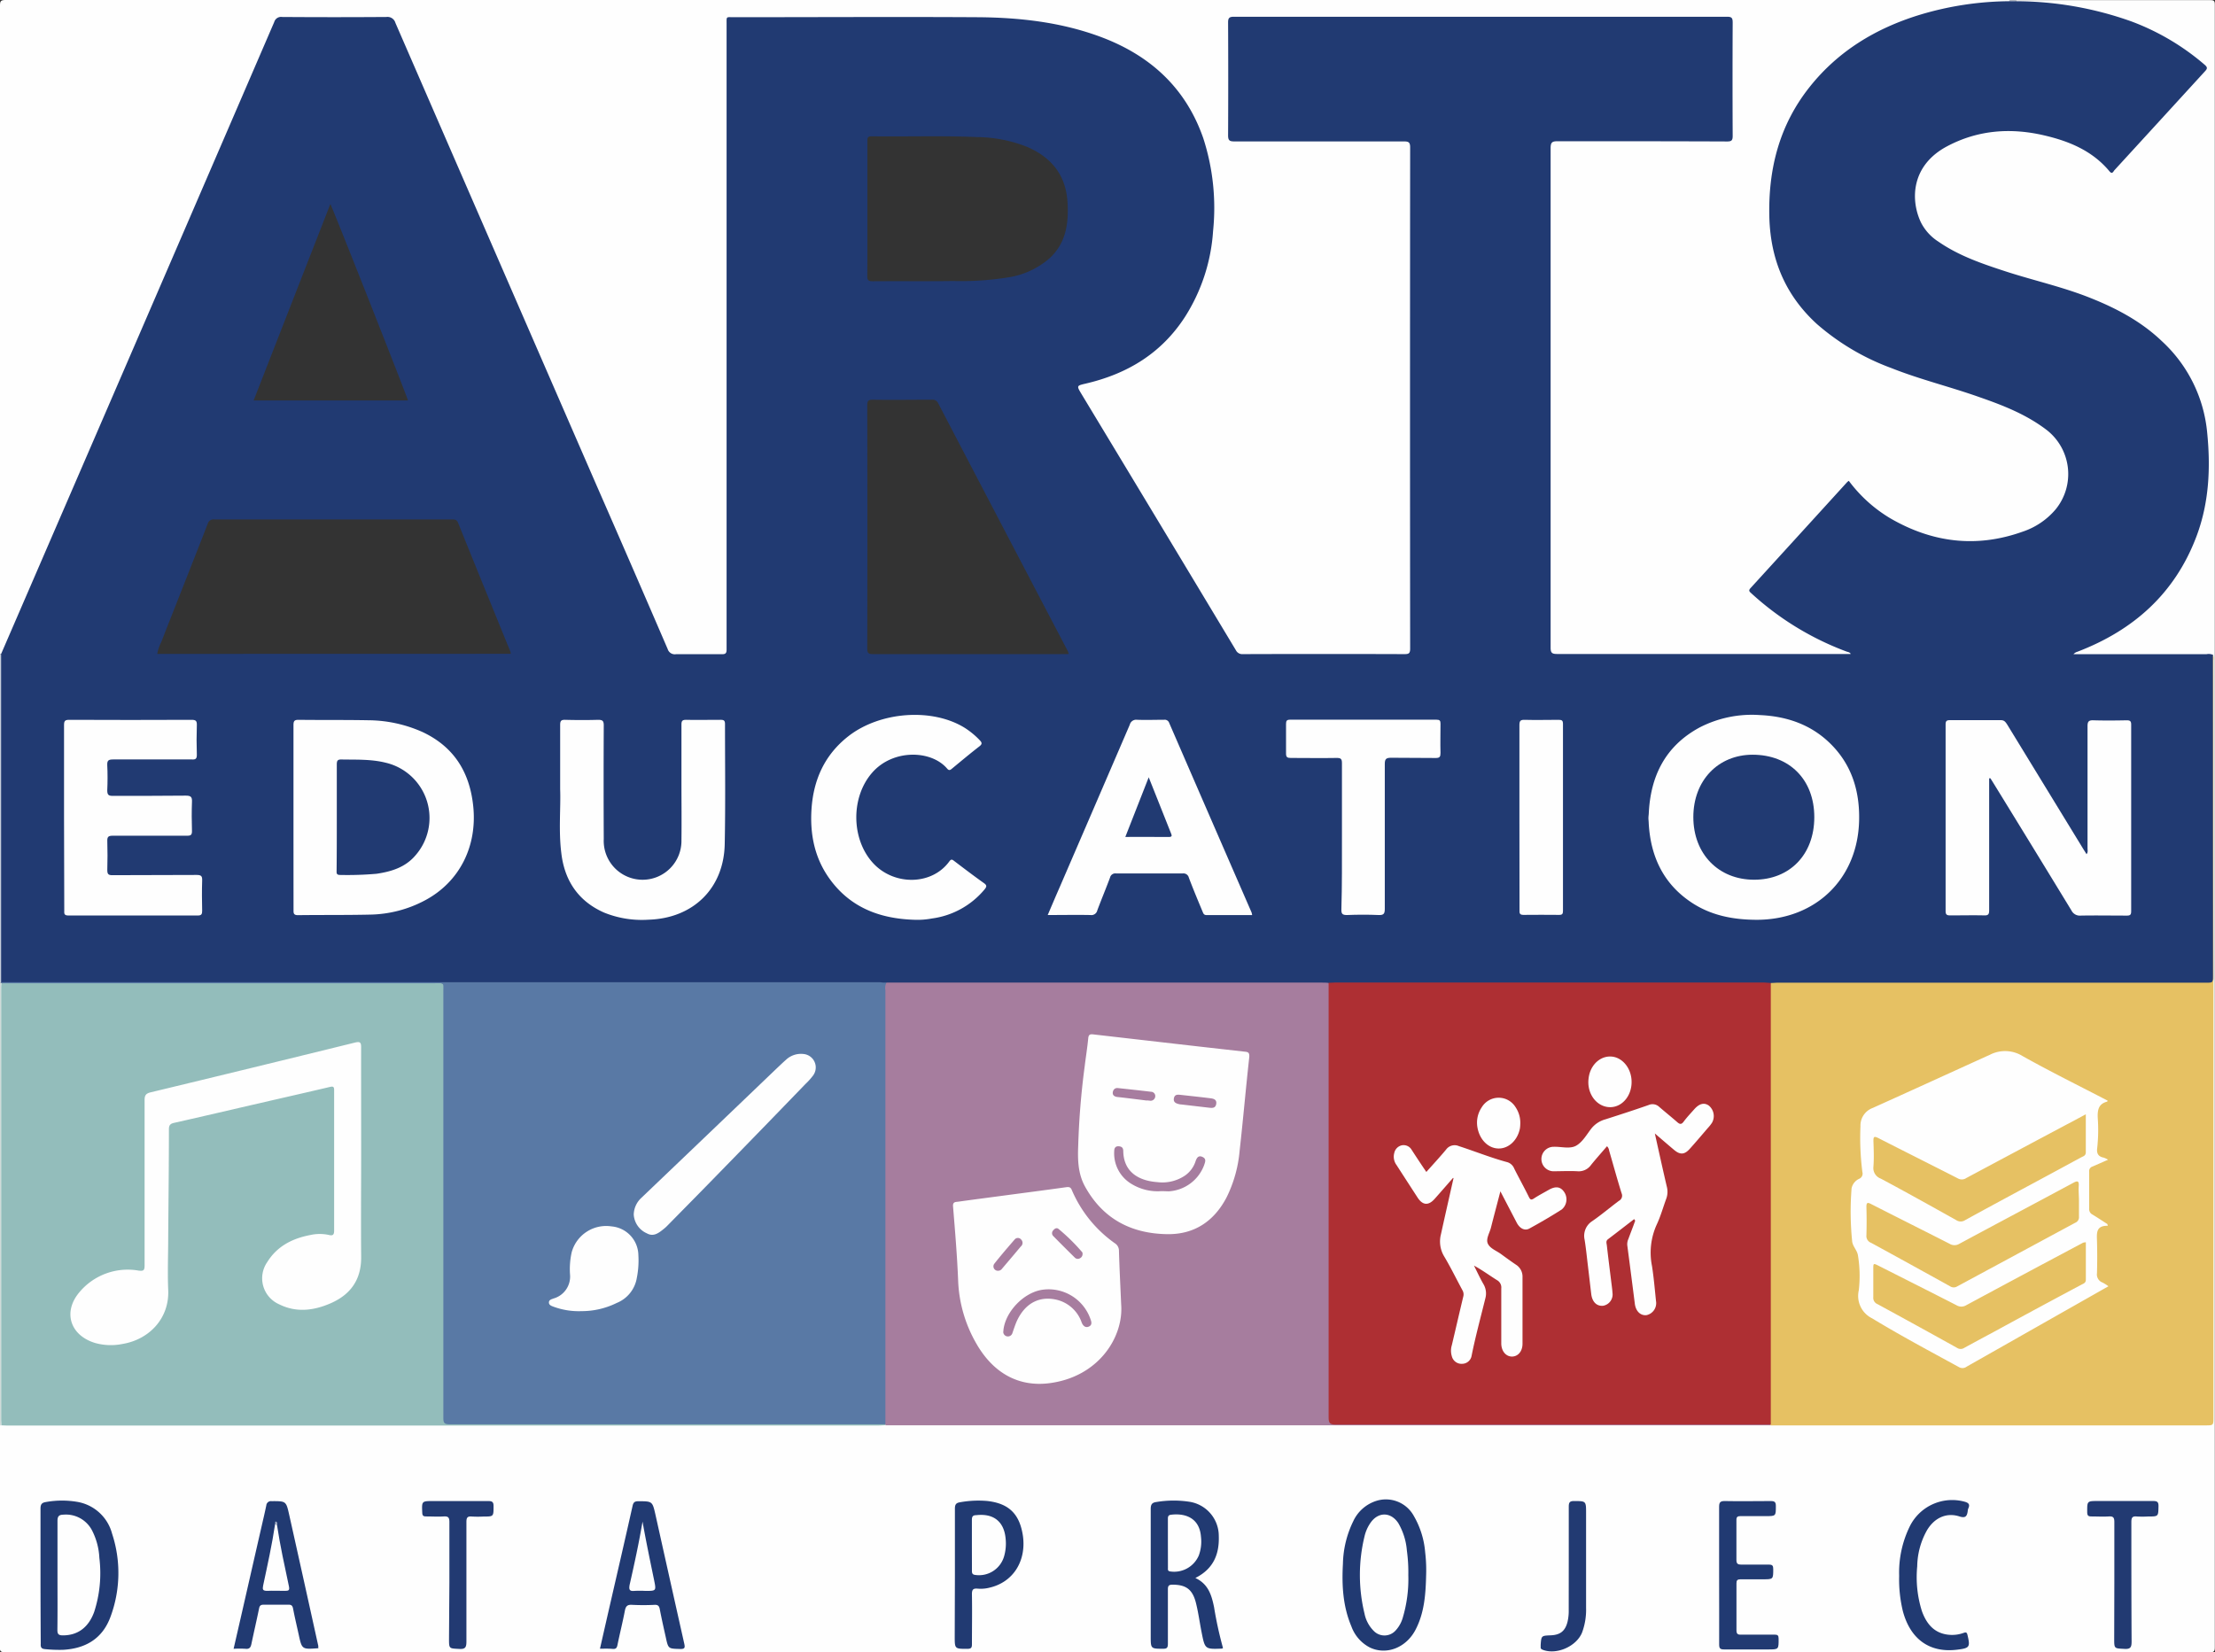
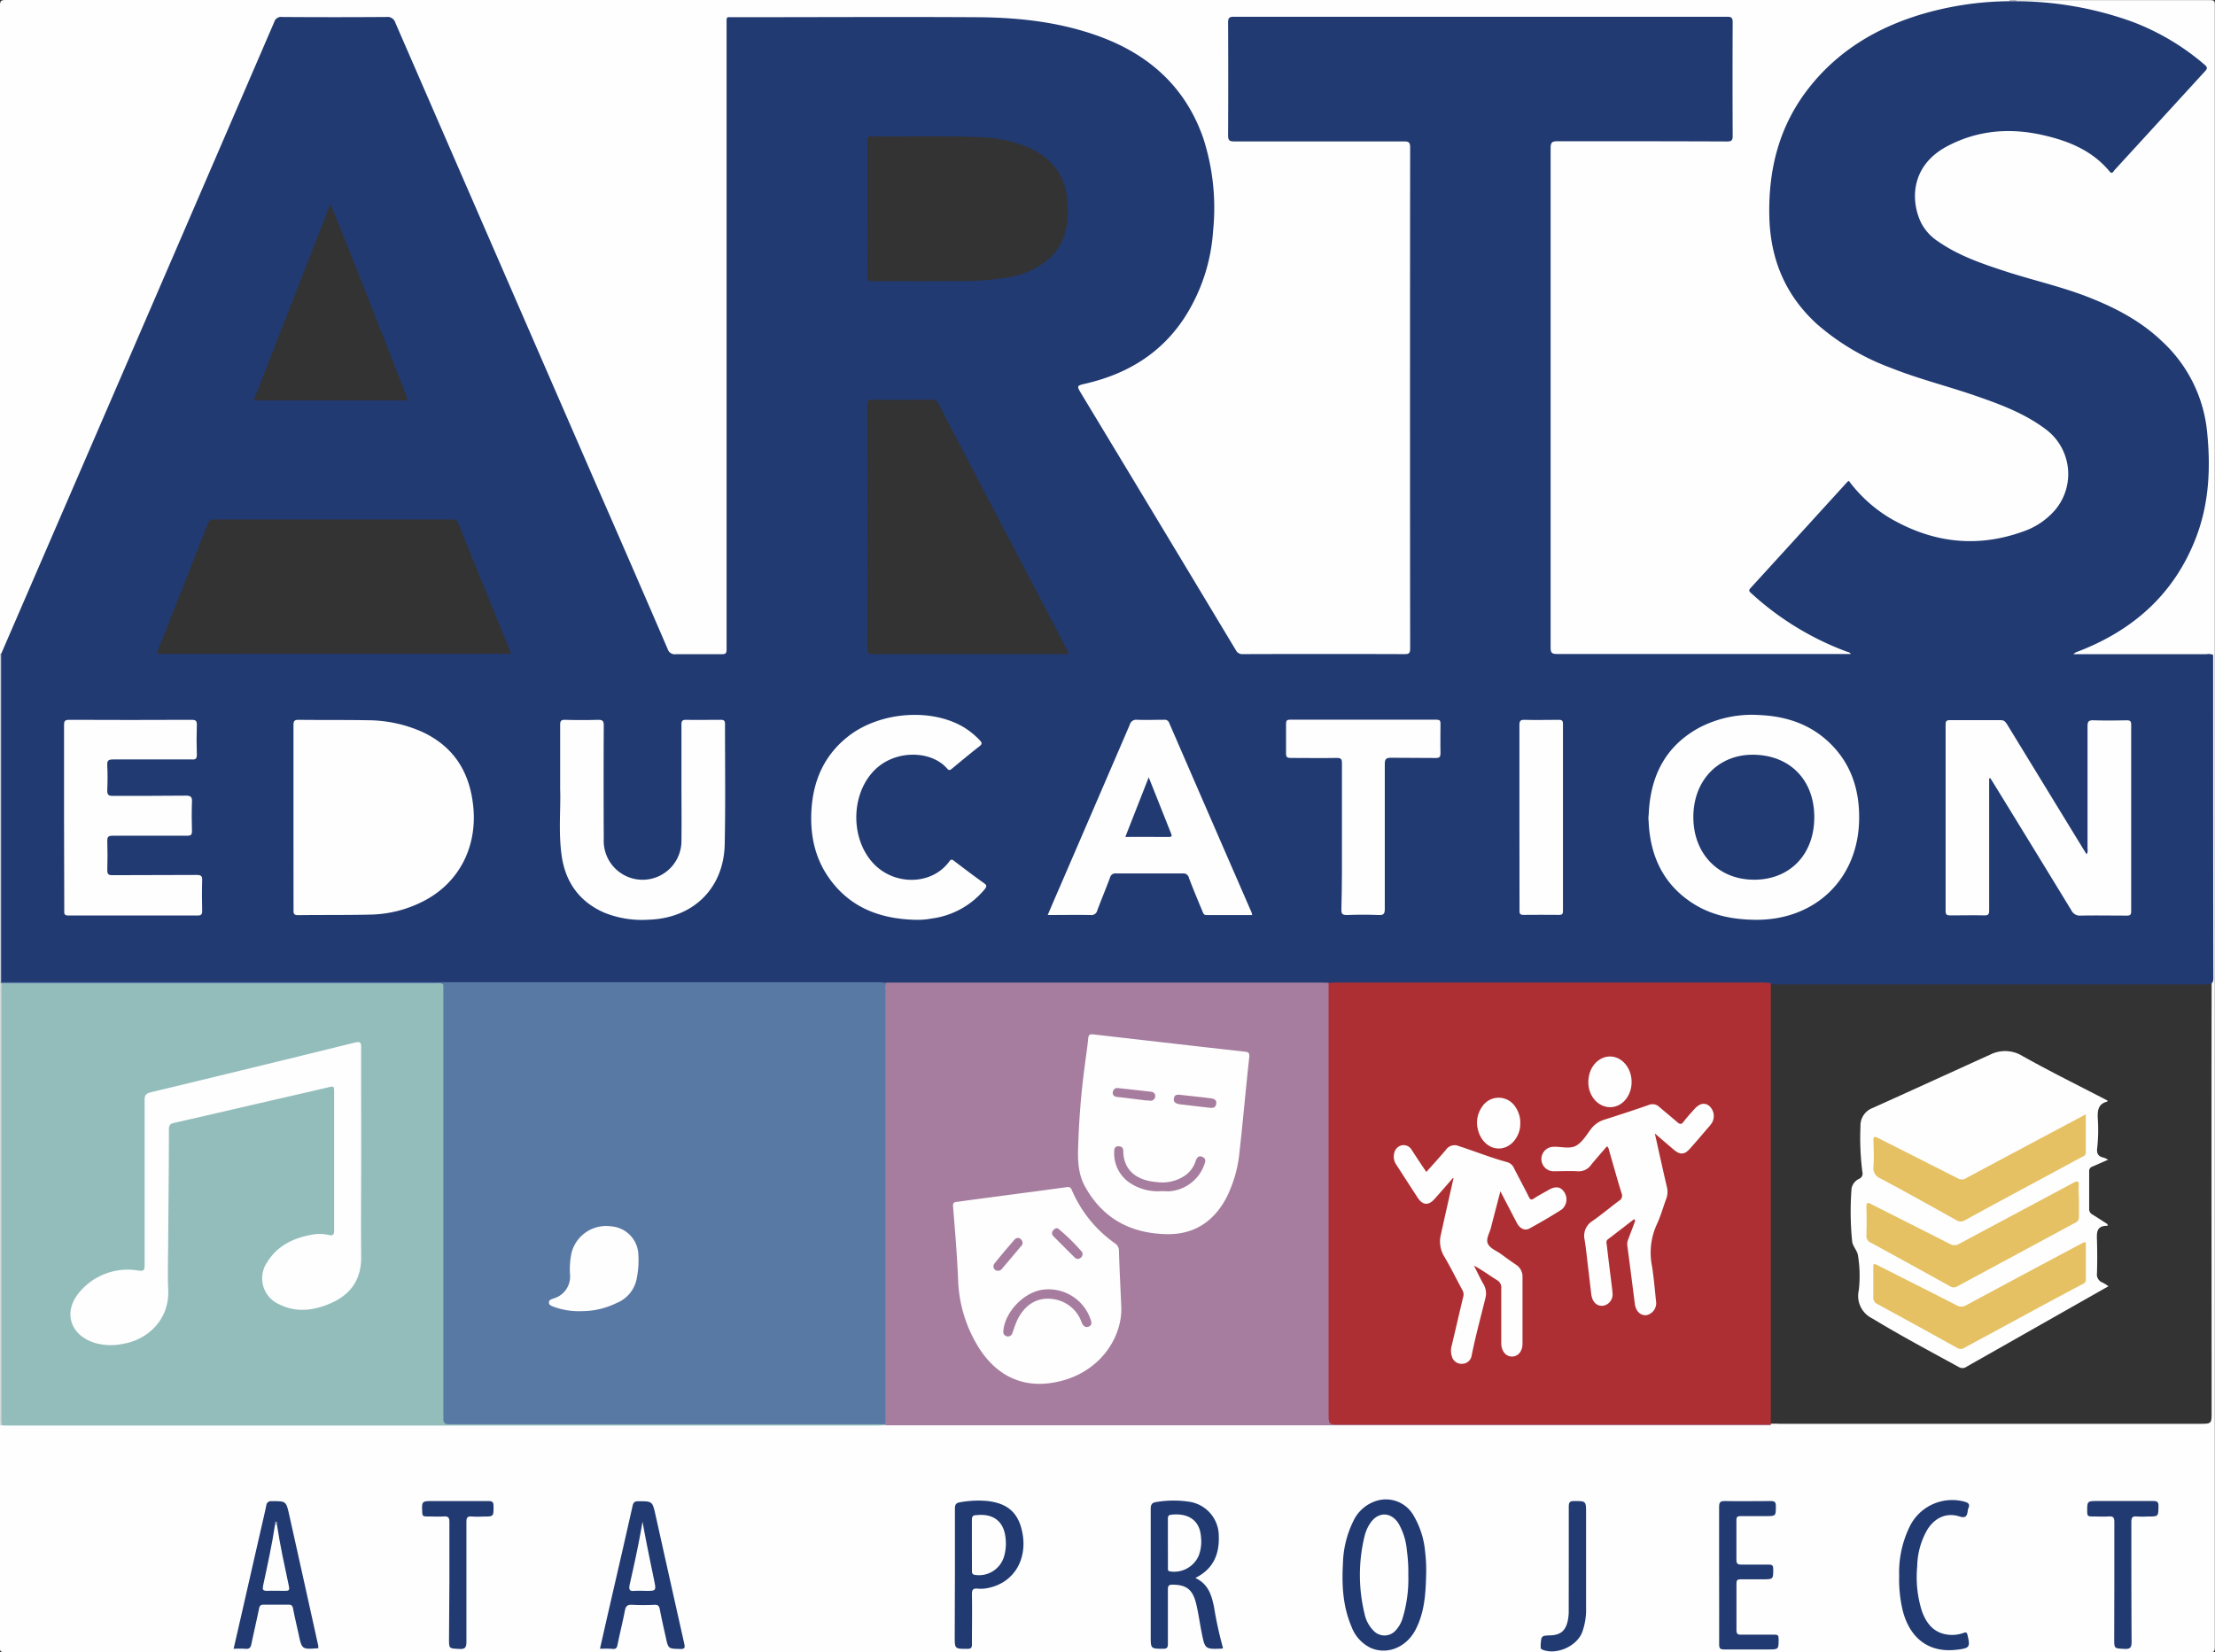
<svg xmlns="http://www.w3.org/2000/svg" id="Layer_1" data-name="Layer 1" viewBox="0 0 473.52 353.28">
  <rect x="0" y="0" width="473.52" height="353.28" fill="#333333" stroke="none" />
  <defs>
    <style>.cls-1{fill:#fefefe;}.cls-2{fill:#e3eeed;}.cls-3{fill:#c6cddb;}.cls-4{fill:#cbd1de;}.cls-5{fill:#213a72;}.cls-6{fill:#93bdbb;}.cls-7{fill:#a67d9e;}.cls-8{fill:#e6c163;}.cls-9{fill:#223a72;}.cls-10{fill:#5979a5;}.cls-11{fill:#ae2f33;}.cls-12{fill:#aab4c9;}.cls-13{fill:#a67d9f;}.cls-14{fill:#a77d9f;}</style>
  </defs>
  <path class="cls-1" d="M61,383.73q0-69.3,0-138.58c0-.94.1-1.26,1.19-1.26q214.2,0,428.41,0a.26.26,0,0,1-.09.36c-1.63.48-3.33.27-5,.41a63.64,63.64,0,0,0-20.5,5.08,43,43,0,0,0-20.13,17.64A37,37,0,0,0,439.84,283a52.61,52.61,0,0,0,.23,12.54c1.08,7.43,4.9,13.25,10.43,18.09,4.92,4.3,10.7,7.09,16.79,9.29,5.75,2.08,11.67,3.64,17.44,5.67A61.21,61.21,0,0,1,498,334.94a12.5,12.5,0,0,1-1.49,21.52,29.31,29.31,0,0,1-14.18,3.4,33.2,33.2,0,0,1-21.16-7.49,27.53,27.53,0,0,1-4.15-4.14c-.61-.73-1.07-.78-1.73-.07-2.91,3.12-5.76,6.31-8.64,9.47s-5.64,6.21-8.47,9.3c-.75.83-1.43,1.72-2.24,2.5-.56.55-.49,1,.09,1.48a61.45,61.45,0,0,0,17.65,11.16c.89.35,1.79.68,2.66,1.09.17.09.39.18.39.42s-.29.34-.5.4a4.32,4.32,0,0,1-1.19.09h-60.8c-1.91,0-2.09-.17-2.09-2V275.81c0-1.84.19-2,2.1-2h34.42c.4,0,.8,0,1.2,0,.81,0,1.18-.34,1.14-1.15,0-.32,0-.64,0-1q0-11.08,0-22.18c0-1.56-.06-1.63-1.61-1.63H325.54c-1.67,0-1.77.1-1.77,1.76q0,11.26,0,22.54c0,1.55.07,1.62,1.62,1.62h34.3c.44,0,.88,0,1.32,0,1.34.05,1.56.28,1.61,1.66,0,.36,0,.71,0,1.07V381.32c0,2.75,0,2.75-2.69,2.75-10.8,0-21.59,0-32.38,0a3.23,3.23,0,0,1-3.18-1.78c-7.53-12.68-15.19-25.28-22.79-37.92q-4.79-8-9.58-15.92a10.77,10.77,0,0,1-.6-1c-.45-.92-.3-1.32.7-1.59,1.19-.32,2.4-.6,3.59-1a32.11,32.11,0,0,0,21.58-19.73A44.88,44.88,0,0,0,320,284.69,41.35,41.35,0,0,0,316.9,271a33.56,33.56,0,0,0-14.28-15.84c-6.21-3.58-13-5.28-20-6.29a101.43,101.43,0,0,0-14.57-1H218.16c-1.46,0-1.58.14-1.61,1.57V381.2c0,2.87,0,2.87-2.92,2.87-2.68,0-5.36,0-8,0a2.11,2.11,0,0,1-2.22-1.42q-4.57-10.5-9.13-21Q183.08,336,171.91,310.32q-9.85-22.69-19.74-45.4c-2.16-5-4.41-9.94-6.48-15a2.92,2.92,0,0,0-3.19-2.14c-6.79.11-13.59.08-20.38,0a2.33,2.33,0,0,0-2.51,1.66q-9,20.94-18,41.83-10.36,24-20.74,48L62.41,381.89a5.38,5.38,0,0,1-1,1.81A.4.4,0,0,1,61,383.73Z" transform="translate(-61 -243.89)" />
  <path class="cls-1" d="M492,243.92q20.74,0,41.48,0c.81,0,1,.14,1,1q0,175.62,0,351.26c0,1-.39,1-1.18,1q-235.62,0-471.25,0c-.91,0-1.09-.23-1.09-1.11q0-23.67,0-47.35a1.77,1.77,0,0,1,.41-.26,4.32,4.32,0,0,1,1.43-.13q45.92,0,91.84,0c31.85.06,63.7,0,95.55,0a15.46,15.46,0,0,1,1.8-.05q92.82,0,185.64.06h1.8a17.34,17.34,0,0,1,1.91,0h89.92c2.54,0,2.54,0,2.54-2.57,0-29.6-.05-59.21,0-88.82,0-23.57,0-47.14,0-70.72a3.93,3.93,0,0,0-.14-1.77c-.46-.58-1.11-.38-1.68-.38H505.94a6.21,6.21,0,0,1-1.43-.07c-.2-.05-.42-.11-.46-.33s.18-.34.35-.43a17.29,17.29,0,0,1,1.77-.73,43.09,43.09,0,0,0,15.47-10.25,39.5,39.5,0,0,0,10.86-23.12,49.36,49.36,0,0,0-.87-17.72,29,29,0,0,0-7.2-12.8c-4.89-5.34-11.1-8.55-17.71-11.11-4.74-1.84-9.72-2.91-14.54-4.5-5.16-1.7-10.43-3.11-15.11-6a18.21,18.21,0,0,1-3.93-2.93,12.14,12.14,0,0,1,1.67-17.64,23.22,23.22,0,0,1,10.9-4.36A32.13,32.13,0,0,1,508.6,277a13.1,13.1,0,0,1,2.95,2.61c.56.68.95.76,1.6.05,5.77-6.2,11.39-12.53,17.18-18.71.52-.55.93-1.2,1.49-1.71s.5-1-.13-1.54a50.6,50.6,0,0,0-20.24-10.54,73.78,73.78,0,0,0-18.21-2.65,2.14,2.14,0,0,1-1.16-.22A.24.24,0,0,1,492,243.92Z" transform="translate(-61 -243.89)" />
  <path class="cls-2" d="M61.31,548.67l-.29,0V454l.24-.05.16.18a1.79,1.79,0,0,1,.16.44,10.84,10.84,0,0,1,.07,1.8q0,45,0,90.11A3.37,3.37,0,0,1,61.31,548.67Z" transform="translate(-61 -243.89)" />
  <path class="cls-3" d="M61.25,454H61V383.73a.79.79,0,0,1,.22,0c.6.63.41,1.43.41,2.16q0,16.37,0,32.73,0,16.61,0,33.21C61.65,452.56,61.83,453.35,61.25,454Z" transform="translate(-61 -243.89)" />
  <path class="cls-4" d="M492,243.92a.5.5,0,0,0,0,.21,1,1,0,0,1-1.47,0,1.36,1.36,0,0,1,0-.2Z" transform="translate(-61 -243.89)" />
  <path class="cls-5" d="M534.12,383.93a2.26,2.26,0,0,0-1.4-.16H504.27a1.83,1.83,0,0,1,.84-.52c12-4.59,20.81-12.44,25.42-24.59,2.74-7.24,3.08-14.79,2.3-22.43a30.34,30.34,0,0,0-9.66-19.38c-4.49-4.3-9.88-7.12-15.59-9.37S495.84,303.88,490,302c-5.09-1.66-10.15-3.35-14.61-6.44a10.52,10.52,0,0,1-3.74-4.12c-2.24-4.73-2.17-12.15,5.62-16.28,6.61-3.5,13.62-4,20.82-2.3,5.34,1.25,10.26,3.31,13.88,7.67.6.72.82,0,1.07-.27q9.68-10.56,19.33-21.12c.51-.54.59-.82,0-1.35a51.62,51.62,0,0,0-15.67-9.3,73.88,73.88,0,0,0-24.63-4.34h-1.47a67.83,67.83,0,0,0-19.34,2.95c-9.21,2.85-17.18,7.63-23.28,15.24-6.58,8.2-9,17.66-8.73,28.05.26,9.06,3.47,16.68,10.19,22.81a50.88,50.88,0,0,0,15.88,9.39c6.15,2.45,12.6,4,18.84,6.22,5.07,1.76,10,3.69,14.35,7a11.94,11.94,0,0,1,1.94,17,15.74,15.74,0,0,1-7.06,4.77c-9.88,3.53-19.31,2.35-28.3-2.87a30.5,30.5,0,0,1-8.85-8,2.31,2.31,0,0,0-.34.25q-10.32,11.34-20.66,22.67c-.47.51-.3.72.12,1.09a62.21,62.21,0,0,0,20.39,12.49c.29.11.66.11.92.52h-1.19q-30.81,0-61.63,0c-1.1,0-1.36-.28-1.36-1.36q0-53.42,0-106.82c0-1.28.38-1.46,1.53-1.46,12.07,0,24.14,0,36.21.05.94,0,1.18-.24,1.18-1.18q-.06-12.11,0-24.22c0-1-.18-1.27-1.22-1.27q-52.71,0-105.41,0c-1,0-1.25.28-1.24,1.26q.06,12.06,0,24.1c0,1.08.3,1.3,1.33,1.3,12.07,0,24.15,0,36.22,0,1,0,1.37.14,1.37,1.27q-.06,53.6,0,107.18c0,1-.27,1.18-1.2,1.18q-17.26-.06-34.53,0a1.52,1.52,0,0,1-1.52-.83q-16.46-27.39-33-54.77c-1.08-1.8-1.08-1.79.94-2.26,8.87-2.07,16.16-6.48,21.18-14.26a38.85,38.85,0,0,0,6-18.35,48.39,48.39,0,0,0-2.1-19.86c-3.74-10.76-11.35-17.69-21.87-21.63-8.57-3.2-17.53-4.18-26.59-4.23-17.3-.1-34.61,0-51.92,0-1.67,0-1.52-.26-1.52,1.54V370.55c0,4.08,0,8.15,0,12.23,0,.79-.22,1-1,1-3.27,0-6.55,0-9.83,0a1.59,1.59,0,0,1-1.77-1.12q-7.5-17.4-15.1-34.76-21.56-49.56-43.1-99.12a1.75,1.75,0,0,0-1.92-1.26q-11.16.08-22.31,0a1.51,1.51,0,0,0-1.67,1.07q-19.34,44.85-38.73,89.68Q71.07,361,61.24,383.72q0,35.13,0,70.27l0,0c.61.55,1.37.35,2.06.35,31.65,0,63.31,0,95,.05,20.3.05,40.6,0,60.9,0,10.43,0,20.86,0,31.29,0a7.69,7.69,0,0,0,1,0h91.15c.8,0,1.6,0,2.4,0a13.85,13.85,0,0,0,1.44,0h90.91c.71,0,1.43,0,2.15,0,.44,0,.88,0,1.32,0h92.05c.85,0,1.26-.32,1.26-1.3C534.11,430,534.14,407,534.12,383.93Zm-402.5-96.41c.62,1.12,16.35,41,16.6,42h-33Zm-37,96.19a8.67,8.67,0,0,1,.84-2.5c3.3-8.42,6.64-16.83,9.92-25.25a1.3,1.3,0,0,1,1.47-1q25.35,0,50.71,0c.62,0,1.08,0,1.38.75,3.69,9.17,7.43,18.32,11.15,27.47a2.63,2.63,0,0,1,.11.51ZM246.43,288.5c0-4.8,0-9.59,0-14.39,0-.67,0-1.08.91-1.07,7.52.1,15-.16,22.54.16a29.87,29.87,0,0,1,10.75,2.12c5.16,2.25,8.22,6,8.58,11.78.27,4.49-.27,8.7-3.82,12a17.43,17.43,0,0,1-8.66,4.07,63.55,63.55,0,0,1-11.93.81c-5.75.08-11.51,0-17.26.05-.91,0-1.13-.23-1.13-1.12C246.45,298.09,246.43,293.3,246.43,288.5Zm40.89,95.26q-19.85,0-39.67,0c-1,0-1.25-.22-1.25-1.23q.06-25.95,0-51.89c0-.94.14-1.3,1.2-1.28,4.19.07,8.39,0,12.58,0a1.31,1.31,0,0,1,1.4.79q13.83,26.51,27.71,53a4.74,4.74,0,0,1,.2.59Z" transform="translate(-61 -243.89)" />
  <path class="cls-6" d="M61.31,548.67c0-.44-.05-.88-.05-1.31V455.5c0-.44,0-.87.05-1.31a4.58,4.58,0,0,1,1.43-.08h91.47c1.88,0,1.94,0,1.94,1.93q0,13.66,0,27.33v62.45c0,2.25,0,2.25,2.22,2.25h89.31a6.12,6.12,0,0,1,2.37.19.39.39,0,0,1,.22.39c-.52,0-1,.06-1.55.06H157.48l-95,0Z" transform="translate(-61 -243.89)" />
  <path class="cls-7" d="M250.28,548.66c0-.06,0-.12,0-.18a2.81,2.81,0,0,1-.38-2q0-9.21,0-18.44,0-35.82,0-71.63c0-.83-.3-1.79.61-2.41l1.44,0h91.49c.51,0,1,0,1.55.06.53.51.41,1.18.41,1.81,0,3.79,0,7.59,0,11.38v78.38c0,2.59-.16,2.43,2.39,2.43H437a5.77,5.77,0,0,1,2.37.21.31.31,0,0,1,.16.39c-.52,0-1,0-1.56,0H346.33l-95,0Z" transform="translate(-61 -243.89)" />
-   <path class="cls-8" d="M439.5,548.68a1,1,0,0,0,0-.17,3.61,3.61,0,0,1-.37-2.32q0-37.68,0-75.34,0-7.43,0-14.86c0-.66-.14-1.37.44-1.91.51,0,1-.06,1.55-.06h91.46c1.51,0,1.51,0,1.51-1.56V385.11c0-.39,0-.79,0-1.19a2.14,2.14,0,0,1,.1,1.17q0,33.87,0,67.74,0,47.06,0,94.11c0,1.74,0,1.74-1.76,1.74Z" transform="translate(-61 -243.89)" />
  <path class="cls-5" d="M316.54,581.31c2.82,1.31,3.48,3.74,4,6.23a81,81,0,0,0,1.91,8.74c-.1.06-.15.12-.21.13-3.63.14-3.64.14-4.35-3.42-.42-2.11-.7-4.26-1.22-6.34-.74-2.93-2.14-3.9-5-3.91-.82,0-1,.26-1,1,0,3.87,0,7.75,0,11.62,0,.82-.18,1.09-1,1.08-2.67,0-2.67,0-2.67-2.67,0-9.07,0-18.14,0-27.2,0-.94.24-1.37,1.17-1.5a22.34,22.34,0,0,1,7.16-.05,7.4,7.4,0,0,1,6.22,7.28C321.69,576.24,320.41,579.36,316.54,581.31Z" transform="translate(-61 -243.89)" />
-   <path class="cls-5" d="M69.66,580.83c0-4.79,0-9.58,0-14.37,0-.93.31-1.26,1.15-1.39a19.33,19.33,0,0,1,6.91,0,9.3,9.3,0,0,1,7.24,6.76,26.9,26.9,0,0,1-.36,17.84c-1.72,4.64-5.35,6.75-10.18,7a30.68,30.68,0,0,1-3.71-.14c-.83-.06-1.05-.34-1-1.15C69.68,590.49,69.66,585.66,69.66,580.83Z" transform="translate(-61 -243.89)" />
  <path class="cls-5" d="M365.88,580.59c-.1,4.08-.34,8.14-2.31,11.86s-6.1,5.41-9.67,3.75a8.2,8.2,0,0,1-4-4.54c-1.82-4.29-2.07-8.81-1.81-13.39a21.66,21.66,0,0,1,2.21-9.1,8.13,8.13,0,0,1,5-4.37,6.8,6.8,0,0,1,7.92,3.2,18.43,18.43,0,0,1,2.45,7.81A31.86,31.86,0,0,1,365.88,580.59Z" transform="translate(-61 -243.89)" />
  <path class="cls-5" d="M189.26,596.43c.76-3.33,1.49-6.55,2.23-9.77,1.59-6.92,3.19-13.83,4.74-20.76.17-.77.44-1,1.24-1,3,0,3,0,3.66,2.91q3.06,13.77,6.15,27.54c.18.82.16,1.17-.88,1.14-2.52-.08-2.53,0-3.06-2.46-.45-2-.9-4-1.3-6.08-.13-.65-.38-.93-1.1-.9a47.82,47.82,0,0,1-4.79,0c-1-.07-1.37.26-1.56,1.23-.47,2.46-1.09,4.9-1.59,7.36-.13.64-.35.88-1,.84C191.13,596.39,190.25,596.43,189.26,596.43Z" transform="translate(-61 -243.89)" />
  <path class="cls-5" d="M129.07,596.34a.86.86,0,0,1-.15,0c-3.38.24-3.38.24-4.08-3-.4-1.83-.84-3.66-1.19-5.5-.13-.66-.41-.83-1-.82-1.76,0-3.51,0-5.27,0-.65,0-.88.21-1,.83-.52,2.54-1.11,5.06-1.64,7.6-.16.72-.42,1.09-1.25,1a21.53,21.53,0,0,0-2.55,0c2-8.67,3.93-17.21,5.89-25.76.37-1.63.76-3.26,1.1-4.9a1,1,0,0,1,1.1-.91c3.1,0,3.13-.06,3.79,2.9q3.14,14.06,6.24,28.13C129,596,129.05,596.19,129.07,596.34Z" transform="translate(-61 -243.89)" />
  <path class="cls-5" d="M265.14,580.75c0-4.76,0-9.51,0-14.27,0-.91.27-1.24,1.14-1.37a22.05,22.05,0,0,1,5.73-.27c4.71.51,7,2.83,7.68,7.54.71,5.41-2.17,9.86-7.16,11a7.55,7.55,0,0,1-2.5.21c-1.12-.12-1.27.34-1.25,1.32.06,3.51,0,7,0,10.55,0,.75-.15,1-1,1-2.68,0-2.68,0-2.68-2.64Z" transform="translate(-61 -243.89)" />
  <path class="cls-5" d="M428.51,580.65c0-4.83,0-9.66,0-14.5,0-.95.18-1.31,1.22-1.29,3.28.07,6.56,0,9.84,0,.85,0,1.08.25,1.07,1.08,0,2.14,0,2.14-2.14,2.14-1.8,0-3.6,0-5.4,0-.65,0-.9.16-.89.86,0,2.84,0,5.67,0,8.51,0,.86.34,1,1.06,1,2,0,3.92,0,5.87,0,.75,0,.94.21.94.94,0,2.2,0,2.2-2.19,2.2-1.6,0-3.2,0-4.8,0-.68,0-.88.21-.87.88q0,5,0,10c0,.73.22,1,.95.95,2.4,0,4.8,0,7.19,0,.68,0,.87.19.87.86,0,2.31.06,2.31-2.28,2.31-3.12,0-6.24,0-9.36,0-.82,0-1.07-.19-1.07-1.05C428.54,590.48,428.51,585.57,428.51,580.65Z" transform="translate(-61 -243.89)" />
  <path class="cls-5" d="M467,580.85a22.44,22.44,0,0,1,2.28-10.6A10.11,10.11,0,0,1,481,565c.83.23,1.18.57.79,1.42a1.59,1.59,0,0,0-.13.58c-.16,1.09-.45,1.58-1.8,1.14-2.82-.9-5.44.36-7,3.12a16.25,16.25,0,0,0-2,7.57,24.15,24.15,0,0,0,1,9.56c1,2.77,2.68,4.81,5.86,5.07a7.2,7.2,0,0,0,3.06-.41c.62-.23.72,0,.84.5.6,2.53.44,2.77-2.22,3.09-5.86.73-10-2.21-11.61-8.25A28.91,28.91,0,0,1,467,580.85Z" transform="translate(-61 -243.89)" />
  <path class="cls-9" d="M513,582.4c0-4.36,0-8.71,0-13.07,0-1-.28-1.24-1.21-1.18-1.24.08-2.48,0-3.72,0-.71,0-.85-.25-.87-.9,0-2.41-.07-2.4,2.36-2.4,3.92,0,7.84,0,11.75,0,.91,0,1.15.25,1.13,1.15-.05,2.16,0,2.16-2.23,2.16a21.16,21.16,0,0,1-2.39,0c-1-.1-1.18.27-1.18,1.2,0,8.51,0,17,.05,25.53,0,1.19-.2,1.66-1.52,1.58-2.19-.12-2.2,0-2.2-2.19Z" transform="translate(-61 -243.89)" />
  <path class="cls-9" d="M157.07,582.28c0-4.32,0-8.63,0-12.95,0-1-.29-1.23-1.22-1.18-1.23.08-2.47,0-3.71,0-.58,0-.84-.1-.87-.77-.11-2.53-.14-2.52,2.37-2.52,3.91,0,7.83,0,11.75,0,.9,0,1.14.26,1.12,1.15,0,2.16,0,2.16-2.11,2.16a23.54,23.54,0,0,1-2.52,0c-1-.1-1.17.28-1.17,1.2,0,8.51,0,17,0,25.53,0,1.19-.21,1.66-1.52,1.58-2.19-.12-2.2,0-2.2-2.2Z" transform="translate(-61 -243.89)" />
  <path class="cls-9" d="M396.37,577.36c0-3.75,0-7.51,0-11.26,0-.89.15-1.26,1.15-1.24,2.55,0,2.55,0,2.55,2.58q0,10.13,0,20.26a14,14,0,0,1-.86,5.28c-1.22,3-5.53,4.85-8.46,3.66-.25-.11-.4-.24-.39-.51s0-.32,0-.48c.14-2,.14-2,2.13-2.08s3.11-.85,3.62-2.92a10.06,10.06,0,0,0,.25-2.5Z" transform="translate(-61 -243.89)" />
  <path class="cls-10" d="M250.5,454a2.62,2.62,0,0,0-.22,1.63q0,45.61,0,91.25c0,.52,0,1,0,1.56q-46.63,0-93.27,0c-1.19,0-1.23-.52-1.23-1.43q0-45.54,0-91.09c0-2,.23-1.78-1.79-1.78H61.31a.33.33,0,0,1,0-.22h1.44l186.44,0C249.62,454,250.06,454,250.5,454Z" transform="translate(-61 -243.89)" />
  <path class="cls-11" d="M439.56,454.08c0,.55,0,1.11,0,1.67q0,45.6,0,91.2c0,.52,0,1,0,1.56q-46.53,0-93.05,0c-1.3,0-1.48-.43-1.48-1.56q0-46.46,0-92.91c.48,0,1-.06,1.44-.06h91.7C438.6,454,439.08,454.05,439.56,454.08Z" transform="translate(-61 -243.89)" />
  <path class="cls-1" d="M486.24,410.31v18.21c0,3.32,0,6.63,0,10,0,.78-.13,1.13-1,1.11-2.44-.06-4.88,0-7.31,0-.71,0-1-.14-1-.92q0-19.95,0-39.91c0-.78.26-.93,1-.92,3.6,0,7.2,0,10.79,0,.77,0,1,.39,1.36.91l16.35,26.75c.19.3.39.6.62,1,.36-.41.22-.86.22-1.25,0-8.71,0-17.42,0-26.13,0-1,.27-1.28,1.26-1.25,2.36.07,4.72.05,7.07,0,.7,0,1,.12,1,.9q0,20,0,39.92c0,.73-.19.95-.94.94-3.27,0-6.55-.06-9.83,0a2,2,0,0,1-2-1.1q-8.32-13.65-16.69-27.25c-.2-.33-.42-.66-.62-1Z" transform="translate(-61 -243.89)" />
  <path class="cls-1" d="M413.47,417.88c.36-8.07,3.57-14.48,10.86-18.43a24.34,24.34,0,0,1,12.85-2.66c5.64.25,10.75,1.93,14.9,5.9,4.71,4.52,6.5,10.22,6.36,16.59-.26,12.5-9.24,21.21-21.75,21.29-5.12,0-9.95-.9-14.23-3.8-5.93-4-8.61-9.84-9-16.86,0-.36-.06-.72-.06-1.07S413.45,418.2,413.47,417.88Z" transform="translate(-61 -243.89)" />
  <path class="cls-1" d="M123.74,418.61c0-6.55,0-13.1,0-19.66,0-.87.18-1.15,1.11-1.14,5,.06,9.91,0,14.86.09a28.78,28.78,0,0,1,11.62,2.52c6.72,3.16,10.09,8.59,10.84,15.88.88,8.54-2.91,16.12-10.22,20.06a25.82,25.82,0,0,1-11.81,3.1c-5.15.12-10.3.05-15.46.12-1,0-.93-.54-.93-1.2Q123.74,428.5,123.74,418.61Z" transform="translate(-61 -243.89)" />
  <path class="cls-1" d="M74.69,418.69c0-6.59,0-13.19,0-19.78,0-.92.26-1.1,1.13-1.1q13.07.06,26.13,0c.89,0,1.16.21,1.13,1.12q-.11,3.17,0,6.35c0,.86-.25,1.05-1.07,1-5.6,0-11.19,0-16.79,0-1,0-1.34.19-1.29,1.23.09,1.79.08,3.6,0,5.39,0,1,.32,1.18,1.23,1.17,5.19,0,10.39,0,15.58-.05,1.08,0,1.35.3,1.3,1.34-.08,2.07-.06,4.16,0,6.23,0,.79-.21,1-1,1-5.32,0-10.63,0-15.94,0-1,0-1.19.29-1.16,1.2q.09,3,0,6.11c0,.89.2,1.14,1.11,1.13,6-.05,12,0,18-.05,1,0,1.2.27,1.17,1.2-.07,2.15-.05,4.31,0,6.47,0,.7-.15,1-.92,1q-13.84,0-27.69,0c-1,0-.87-.51-.87-1.11Z" transform="translate(-61 -243.89)" />
  <path class="cls-1" d="M180.75,412.64c0-5.19,0-9.47,0-13.74,0-.82.18-1.11,1.05-1.09,2.35.06,4.71.07,7.07,0,.93,0,1.2.22,1.2,1.18q-.06,12.18,0,24.34a8.31,8.31,0,1,0,16.61.19c.05-4,0-8,0-12,0-4.24,0-8.48,0-12.71,0-.79.22-1,1-1,2.44.05,4.88,0,7.31,0,.67,0,1,.08,1,.89,0,8.56.11,17.11-.06,25.66-.18,9.52-6.78,15.92-16.33,16.19a21.45,21.45,0,0,1-9.5-1.54c-5.49-2.44-8.41-6.83-9.1-12.68C180.39,421.49,180.9,416.6,180.75,412.64Z" transform="translate(-61 -243.89)" />
  <path class="cls-1" d="M328.68,439.56c-3.3,0-6.53,0-9.75,0-.61,0-.7-.4-.87-.8-1-2.4-2-4.79-2.91-7.2a1.18,1.18,0,0,0-1.3-.9c-4.75,0-9.51,0-14.26,0a1.15,1.15,0,0,0-1.29.89c-.88,2.36-1.85,4.67-2.72,7a1.29,1.29,0,0,1-1.47,1c-3-.06-6,0-9.13,0,.88-2.06,1.7-4,2.54-5.91q7.51-17.38,15-34.78a1.41,1.41,0,0,1,1.56-1.06c1.92.07,3.84,0,5.76,0a1,1,0,0,1,1.1.65q8.79,20.28,17.62,40.55A3.53,3.53,0,0,1,328.68,439.56Z" transform="translate(-61 -243.89)" />
  <path class="cls-1" d="M256.62,440.57c-7.39-.2-13.78-2.54-18.26-8.75-3.23-4.47-4.24-9.59-3.87-15,.43-6.26,2.84-11.57,7.88-15.51,6.79-5.29,17.91-6.09,24.85-1.8a17.09,17.09,0,0,1,3.22,2.65c.47.49.6.81-.05,1.31-2,1.55-3.92,3.16-5.86,4.76-.38.32-.64.5-1.06,0-3.42-4-11.59-4.18-16,.86-4.67,5.3-4.53,14.44.34,19.53,4.49,4.68,12.43,4.56,16.13-.53.36-.49.58-.47,1-.13,2.13,1.62,4.26,3.24,6.44,4.79.69.49.5.81.1,1.32a17.63,17.63,0,0,1-11.26,6.22A16.56,16.56,0,0,1,256.62,440.57Z" transform="translate(-61 -243.89)" />
  <path class="cls-1" d="M347.88,422.79c0-5.24,0-10.47,0-15.71,0-.89-.21-1.13-1.12-1.12-3.27.06-6.55,0-9.83,0-.72,0-1-.16-1-.92,0-2.12,0-4.24,0-6.36,0-.65.15-.9.86-.9q15.66,0,31.3,0c.7,0,.87.22.86.88,0,2.08-.06,4.16,0,6.23,0,.83-.18,1.09-1.05,1.08-3.15-.05-6.31,0-9.47-.05-1.06,0-1.4.22-1.39,1.35,0,10.31,0,20.62,0,30.93,0,1-.18,1.4-1.3,1.35-2.27-.1-4.55-.09-6.83,0-1,0-1.16-.32-1.15-1.21C347.91,433.18,347.88,428,347.88,422.79Z" transform="translate(-61 -243.89)" />
  <path class="cls-1" d="M385.82,418.74c0-6.6,0-13.19,0-19.78,0-.87.17-1.18,1.11-1.15,2.43.07,4.87,0,7.31,0,.67,0,.89.17.89.87q0,20,0,40c0,.59-.14.85-.8.84-2.56,0-5.12-.05-7.67,0-.89,0-.82-.48-.82-1.06Z" transform="translate(-61 -243.89)" />
  <path class="cls-1" d="M138.21,490.78c0,7.27-.07,14.54,0,21.81.06,4.83-2.18,8.06-6.46,9.95-3.64,1.6-7.37,2.09-11.09.24a6.07,6.07,0,0,1-2.54-9c2.13-3.44,5.41-5.08,9.23-5.81a9.18,9.18,0,0,1,4,0c.73.18,1.08,0,1.08-.89q0-15,0-30.09c0-.74-.22-.84-.9-.68-4.88,1.15-9.78,2.26-14.67,3.39-6.21,1.43-12.42,2.89-18.64,4.29-.8.18-1.1.48-1.11,1.34,0,7.67-.1,15.34-.15,23,0,3.8-.16,7.6,0,11.39.28,6-4,10.6-9.79,11.55a12.5,12.5,0,0,1-5.8-.2c-5.4-1.62-7-6.66-3.35-10.92a13.46,13.46,0,0,1,12.61-4.57c1.07.14,1.28-.07,1.28-1.09,0-11.79,0-23.58,0-35.36,0-1,.26-1.42,1.3-1.67q21.86-5.26,43.68-10.64c1-.23,1.32-.12,1.31,1C138.19,475.43,138.21,483.1,138.21,490.78Z" transform="translate(-61 -243.89)" />
  <path class="cls-1" d="M291.5,488.84a165.36,165.36,0,0,1,1.38-16.92c.24-2,.57-4,.76-6,.07-.78.37-.93,1.05-.85l9.15,1.05,13.78,1.58,9.51,1.07c.7.07,1,.2.94,1.15-.74,6.66-1.31,13.33-2.06,20a27.91,27.91,0,0,1-2.79,10c-2.64,5.05-6.82,7.92-12.59,7.87-7.82-.08-13.95-3.31-17.76-10.34C291.42,494.7,291.38,491.78,291.5,488.84Z" transform="translate(-61 -243.89)" />
  <path class="cls-1" d="M300.68,522.78c.56,7-4.81,15.54-15.37,16.88-6.85.86-12.16-2.44-15.62-8.53a29.05,29.05,0,0,1-3.86-13.42c-.21-5.29-.66-10.58-1.09-15.86-.08-1,.54-.93,1.07-1,3.15-.44,6.31-.85,9.47-1.27,4.55-.61,9.09-1.19,13.63-1.83.67-.09,1,0,1.25.67a26.8,26.8,0,0,0,9.15,11.3,1.88,1.88,0,0,1,.9,1.66C300.31,514.88,300.49,518.38,300.68,522.78Z" transform="translate(-61 -243.89)" />
  <path class="cls-1" d="M511.6,506c-2.5-.06-2.36,1.52-2.31,3.14q.1,3.47,0,7a1.84,1.84,0,0,0,1.2,2,9.47,9.47,0,0,1,1.25.79l-7.37,4.18-22.92,13a1.5,1.5,0,0,1-1.65.12c-6.23-3.41-12.51-6.75-18.58-10.44a5.34,5.34,0,0,1-2.85-6,27,27,0,0,0-.17-7.4c-.15-1.17-1.19-2-1.26-3.19a62.77,62.77,0,0,1-.11-11.22,2.88,2.88,0,0,1,1.69-2.06,1.19,1.19,0,0,0,.62-1.39,57.29,57.29,0,0,1-.41-9.8,4,4,0,0,1,2.6-3.92c8.15-3.67,16.28-7.39,24.42-11.09l.55-.24a7.1,7.1,0,0,1,7.12.25c5.95,3.33,12.08,6.35,18.13,9.5,0,.1-.05.21-.09.22-1.92.5-2.08,1.89-2,3.57a35.33,35.33,0,0,1-.12,6.34c-.16,1.12.19,1.84,1.37,2.06a4.58,4.58,0,0,1,.95.45c-1.24.55-2.27,1-3.32,1.46a1,1,0,0,0-.72,1.07c0,2.64,0,5.27,0,7.91a1.29,1.29,0,0,0,.68,1.27c1.09.66,2.14,1.36,3.21,2.05Z" transform="translate(-61 -243.89)" />
  <path class="cls-1" d="M310.67,573.76c0-1.71,0-3.43,0-5.14,0-.54.15-.78.71-.84,3-.36,6.06.68,6.36,4.71a8.59,8.59,0,0,1-.46,4,5.73,5.73,0,0,1-6.12,3.42c-.56-.09-.48-.41-.48-.75Z" transform="translate(-61 -243.89)" />
-   <path class="cls-1" d="M73.29,580.71c0-3.88,0-7.75,0-11.62,0-1,.34-1.3,1.26-1.32a6.29,6.29,0,0,1,6.19,3.49A14.32,14.32,0,0,1,82.24,577a26.88,26.88,0,0,1-1.11,11.58c-1.22,3.34-3.53,5-6.69,5-1,0-1.18-.34-1.17-1.24C73.32,588.45,73.29,584.58,73.29,580.71Z" transform="translate(-61 -243.89)" />
+   <path class="cls-1" d="M73.29,580.71c0-3.88,0-7.75,0-11.62,0-1,.34-1.3,1.26-1.32a6.29,6.29,0,0,1,6.19,3.49a26.88,26.88,0,0,1-1.11,11.58c-1.22,3.34-3.53,5-6.69,5-1,0-1.18-.34-1.17-1.24C73.32,588.45,73.29,584.58,73.29,580.71Z" transform="translate(-61 -243.89)" />
  <path class="cls-1" d="M362.07,580.7a29,29,0,0,1-1.22,9.21,6.76,6.76,0,0,1-1.54,2.67,3.19,3.19,0,0,1-4.61.07,7.23,7.23,0,0,1-2-3.74,35,35,0,0,1,0-16.48,8.43,8.43,0,0,1,1.3-2.94c1.64-2.35,4.31-2.33,5.91.06a13.79,13.79,0,0,1,1.85,5.89A34.24,34.24,0,0,1,362.07,580.7Z" transform="translate(-61 -243.89)" />
  <path class="cls-1" d="M198.36,569.26c.75,4.21,1.62,8.37,2.48,12.54.46,2.27.45,2.27-1.86,2.27a21.16,21.16,0,0,0-2.39,0c-1.11.12-1.13-.41-1-1.25C196.61,578.33,197.59,573.82,198.36,569.26Z" transform="translate(-61 -243.89)" />
  <path class="cls-1" d="M120.23,570.06c.66,4.38,1.62,8.7,2.53,13,.19.89-.05,1-.83,1-1.28,0-2.56-.06-3.83,0-.95,0-1-.31-.85-1.12.93-4.36,1.9-8.72,2.56-13.14C120.08,569.68,120.13,569.91,120.23,570.06Z" transform="translate(-61 -243.89)" />
  <path class="cls-12" d="M120.23,570.06l-.42-.23c0-.23,0-.63.11-.6C120.35,569.32,120.27,569.72,120.23,570.06Z" transform="translate(-61 -243.89)" />
  <path class="cls-1" d="M268.77,574.26c0-1.79,0-3.59,0-5.38,0-.7.2-1,.92-1,3.73-.43,6,1.38,6.3,5.11a9.87,9.87,0,0,1-.33,3.67,5.58,5.58,0,0,1-6.16,4c-.69-.08-.73-.43-.72-1C268.78,577.85,268.77,576.05,268.77,574.26Z" transform="translate(-61 -243.89)" />
-   <path class="cls-1" d="M196.48,503.61a5,5,0,0,1,1.52-3.48q14.52-13.86,29-27.74c.67-.63,1.33-1.27,2-1.86a4.68,4.68,0,0,1,3.73-1.27,2.89,2.89,0,0,1,2.13,4.55,14,14,0,0,1-1.67,1.87q-9,9.33-18.11,18.66c-3.78,3.89-7.6,7.76-11.41,11.63a7.3,7.3,0,0,1-.71.65c-1.07.86-2.19,1.81-3.66,1A4.7,4.7,0,0,1,196.48,503.61Z" transform="translate(-61 -243.89)" />
  <path class="cls-1" d="M185.35,524.25a15.62,15.62,0,0,1-6-.94c-.45-.17-1-.34-1-.91s.53-.68,1-.86a4.87,4.87,0,0,0,3.51-5.11,16.49,16.49,0,0,1,.35-4.75,7.64,7.64,0,0,1,8.53-5.55,6.27,6.27,0,0,1,5.73,6.12,19,19,0,0,1-.33,4.88,7,7,0,0,1-4.3,5.37A16.89,16.89,0,0,1,185.35,524.25Z" transform="translate(-61 -243.89)" />
  <path class="cls-1" d="M371.64,495.75c-1.31,1.49-2.61,3-3.94,4.49s-2.56,1.4-3.66-.29c-1.5-2.31-3-4.63-4.49-6.94a3,3,0,0,1-.48-2.6,2.11,2.11,0,0,1,1.72-1.64,2,2,0,0,1,2,1c1,1.54,2,3.06,3.13,4.72,1.45-1.63,2.87-3.16,4.21-4.77a2.25,2.25,0,0,1,2.74-.76c3.49,1.13,6.89,2.51,10.44,3.46a2.35,2.35,0,0,1,1.41,1.37c1,2,2.12,4,3.13,6.06.28.56.49.68,1.05.32,1-.66,2.13-1.25,3.2-1.86,1.44-.82,2.48-.69,3.25.41a2.81,2.81,0,0,1-.48,3.79c-2.25,1.44-4.57,2.79-6.91,4.07-1,.56-2.07,0-2.72-1.25l-3.49-6.7c-.7,2.73-1.37,5.2-2,7.7-.28,1.19-1.18,2.5-.66,3.53s1.82,1.47,2.79,2.18,2.13,1.56,3.22,2.29a3,3,0,0,1,1.38,2.63c0,4.75,0,9.51,0,14.27,0,1.6-.95,2.72-2.24,2.73s-2.29-1.14-2.3-2.82c0-3.92,0-7.84,0-11.75a1.79,1.79,0,0,0-.9-1.76c-1.61-1-3.16-2.16-4.94-3.12.66,1.3,1.27,2.64,2,3.91a3.92,3.92,0,0,1,.44,3.08c-1,4.07-2.1,8.11-2.93,12.22a2.07,2.07,0,0,1-2,1.79,2.13,2.13,0,0,1-2.24-1.62,4,4,0,0,1,0-2.36c.82-3.45,1.61-6.91,2.44-10.36a1.76,1.76,0,0,0-.16-1.37c-1.31-2.42-2.51-4.9-3.92-7.26a6.17,6.17,0,0,1-.69-4.71c.88-4,1.79-8,2.69-12Z" transform="translate(-61 -243.89)" />
  <path class="cls-1" d="M410.35,504.57c-1.86,1.44-3.72,2.88-5.59,4.3-.52.39-.3.89-.25,1.32.33,2.94.71,5.87,1.07,8.8.05.43.11.87.13,1.31a2.45,2.45,0,0,1-2,2.8c-1.35.13-2.32-.81-2.53-2.46-.25-2.06-.48-4.12-.73-6.18-.22-1.82-.4-3.65-.69-5.46a3.73,3.73,0,0,1,1.63-4c2-1.38,3.8-2.92,5.72-4.35a1.23,1.23,0,0,0,.56-1.58c-.94-3-1.79-6.12-2.68-9.18a1.51,1.51,0,0,0-.45-.9c-1.14,1.34-2.31,2.64-3.41,4a3.21,3.21,0,0,1-2.88,1.35c-1.75-.1-3.52,0-5.27,0a2.62,2.62,0,0,1,0-5.23h.12c1.63-.07,3.48.52,4.83-.23s2.24-2.34,3.23-3.63a5.78,5.78,0,0,1,3-2c3.12-1,6.22-2,9.32-3.09a2.06,2.06,0,0,1,2.21.4c1.27,1.1,2.58,2.15,3.84,3.25.54.48.9.6,1.4-.08.69-.93,1.49-1.77,2.26-2.64,1.07-1.22,2.12-1.49,3.1-.81a2.9,2.9,0,0,1,.71,3.67,7.89,7.89,0,0,1-.89,1.13c-1.27,1.48-2.55,3-3.84,4.43-1.15,1.3-2.08,1.36-3.39.26s-2.6-2.22-4.11-3.51c.89,4,1.69,7.65,2.55,11.33a4.33,4.33,0,0,1-.09,2.57c-.69,1.87-1.22,3.81-2.07,5.61a14.5,14.5,0,0,0-1,8.83c.39,2.48.6,5,.86,7.5a2.62,2.62,0,0,1-2,3c-1.3.17-2.33-.83-2.53-2.44q-.79-6.24-1.61-12.47a2.72,2.72,0,0,1,.24-1.39c.47-1.3,1-2.6,1.45-3.9Z" transform="translate(-61 -243.89)" />
  <path class="cls-1" d="M386,484.34a7.31,7.31,0,0,1-.07.82c-.5,2.59-2.47,4.4-4.68,4.31s-4-2-4.42-4.59a5.85,5.85,0,0,1,.93-4.21,4.23,4.23,0,0,1,7.21-.07A6,6,0,0,1,386,484.34Z" transform="translate(-61 -243.89)" />
  <path class="cls-1" d="M409.8,475.27c0,2.9-1.93,5.24-4.38,5.36-2.77.13-5-2.46-4.86-5.62a8.13,8.13,0,0,1,.18-1.3c.63-2.55,2.74-4.18,5-3.87S409.82,472.48,409.8,475.27Z" transform="translate(-61 -243.89)" />
  <path class="cls-5" d="M436,432c-7.64,0-13-5.54-13-13.39s5.32-13.33,12.66-13.34c7.91,0,13.21,5.35,13.2,13.37S443.58,432,436,432Z" transform="translate(-61 -243.89)" />
-   <path class="cls-5" d="M133,418.62c0-3.76,0-7.51,0-11.27,0-.83.2-1.08,1-1.06,3.15.06,6.31-.09,9.41.68a12.14,12.14,0,0,1,6.34,19.9c-2.16,2.5-5.12,3.4-8.27,3.86a72,72,0,0,1-7.77.25c-.85,0-.75-.45-.75-1C133,426.21,133,422.41,133,418.62Z" transform="translate(-61 -243.89)" />
  <path class="cls-5" d="M301.57,422.85l5-12.75c.49,1.22.9,2.24,1.3,3.26q1.72,4.33,3.44,8.65c.22.53.34.86-.48.85C307.79,422.83,304.76,422.85,301.57,422.85Z" transform="translate(-61 -243.89)" />
  <path class="cls-13" d="M309.23,498.59a10.65,10.65,0,0,1-6.2-1.46A7.6,7.6,0,0,1,299.2,490c0-.66.3-1.06,1-1s.92.42.93,1c.05,4.35,3.12,6.36,7.25,6.66a8.63,8.63,0,0,0,6-1.44,5.93,5.93,0,0,0,2.18-2.94c.25-.77.61-1.42,1.51-1s.55,1.11.34,1.77a8.62,8.62,0,0,1-7.56,5.58C310.35,498.62,309.79,498.59,309.23,498.59Z" transform="translate(-61 -243.89)" />
  <path class="cls-14" d="M313.33,478c2.14.24,4.28.46,6.42.73.69.08,1.42.28,1.25,1.23s-.9.86-1.61.78l-5.82-.68a2.52,2.52,0,0,1-.47-.06c-.67-.15-1.29-.4-1.15-1.23S312.67,477.92,313.33,478Z" transform="translate(-61 -243.89)" />
  <path class="cls-14" d="M306.18,479.22c-2.1-.26-4.19-.53-6.29-.76-.68-.07-1.08-.41-1-1s.49-1,1.16-.9c2.34.25,4.68.5,7,.78a.92.92,0,0,1,.92,1,1,1,0,0,1-1.16.91l-.6-.07Z" transform="translate(-61 -243.89)" />
  <path class="cls-14" d="M275.49,528.64c.2-4.06,4.39-8.57,8.66-9a9.48,9.48,0,0,1,10,6.4c.23.62.31,1.22-.4,1.52s-1.22-.16-1.51-.88a7.52,7.52,0,0,0-5.13-4.81c-3.83-1-7,.66-8.77,4.58-.36.84-.64,1.72-.94,2.58a1,1,0,0,1-1.93-.36Z" transform="translate(-61 -243.89)" />
  <path class="cls-14" d="M274.41,515.61a.94.94,0,0,1-.86-1.48c1.4-1.78,2.88-3.49,4.36-5.2a.89.89,0,0,1,1.38,0,1,1,0,0,1-.08,1.51c-1.32,1.59-2.66,3.16-4,4.74A1,1,0,0,1,274.41,515.61Z" transform="translate(-61 -243.89)" />
  <path class="cls-14" d="M292.43,512a1,1,0,0,1-.52.92.89.89,0,0,1-1.11-.09c-1.56-1.54-3.12-3.09-4.65-4.65a.86.86,0,0,1,0-1.2c.3-.38.73-.64,1.14-.31a41.62,41.62,0,0,1,5.08,5A.71.71,0,0,1,292.43,512Z" transform="translate(-61 -243.89)" />
  <path class="cls-8" d="M506.91,509.52c0,2.73,0,5.36,0,8,0,.63-.39.8-.81,1q-9.39,5-18.76,10.11c-2.14,1.15-4.28,2.3-6.42,3.47a1.39,1.39,0,0,1-1.55,0q-8.47-4.71-17-9.35a1.45,1.45,0,0,1-.9-1.49c0-2,0-4,0-6,0-1.28,0-1.28,1.14-.71,5.55,2.81,11.11,5.6,16.65,8.44a2,2,0,0,0,2.07,0q12.5-6.74,25-13.38A3.87,3.87,0,0,1,506.91,509.52Z" transform="translate(-61 -243.89)" />
  <path class="cls-8" d="M506.9,482.15c0,2.88,0,5.51,0,8.15,0,.76-.62.86-1.07,1.11q-6.63,3.6-13.27,7.16c-3.83,2.07-7.66,4.13-11.47,6.23a1.71,1.71,0,0,1-1.87,0c-5.37-3-10.74-6-16.15-8.89a2.39,2.39,0,0,1-1.57-2.56c.14-1.83.06-3.67,0-5.51,0-.82.1-1.06,1-.62,5.68,2.9,11.4,5.76,17.08,8.66a1.68,1.68,0,0,0,1.77-.09q12-6.42,24-12.8Z" transform="translate(-61 -243.89)" />
  <path class="cls-8" d="M505.44,500.68c0,1.12,0,2.24,0,3.36a1.27,1.27,0,0,1-.8,1.31l-25.2,13.59a1.41,1.41,0,0,1-1.55,0q-8.43-4.68-16.89-9.3a1.53,1.53,0,0,1-1-1.58q.09-3,0-6.11c0-.93.24-1,1-.6,5.59,2.85,11.2,5.65,16.78,8.5a2,2,0,0,0,2.09,0c8.12-4.37,16.27-8.69,24.4-13.06.87-.47,1.19-.38,1.12.68S505.44,499.6,505.44,500.68Z" transform="translate(-61 -243.89)" />
</svg>